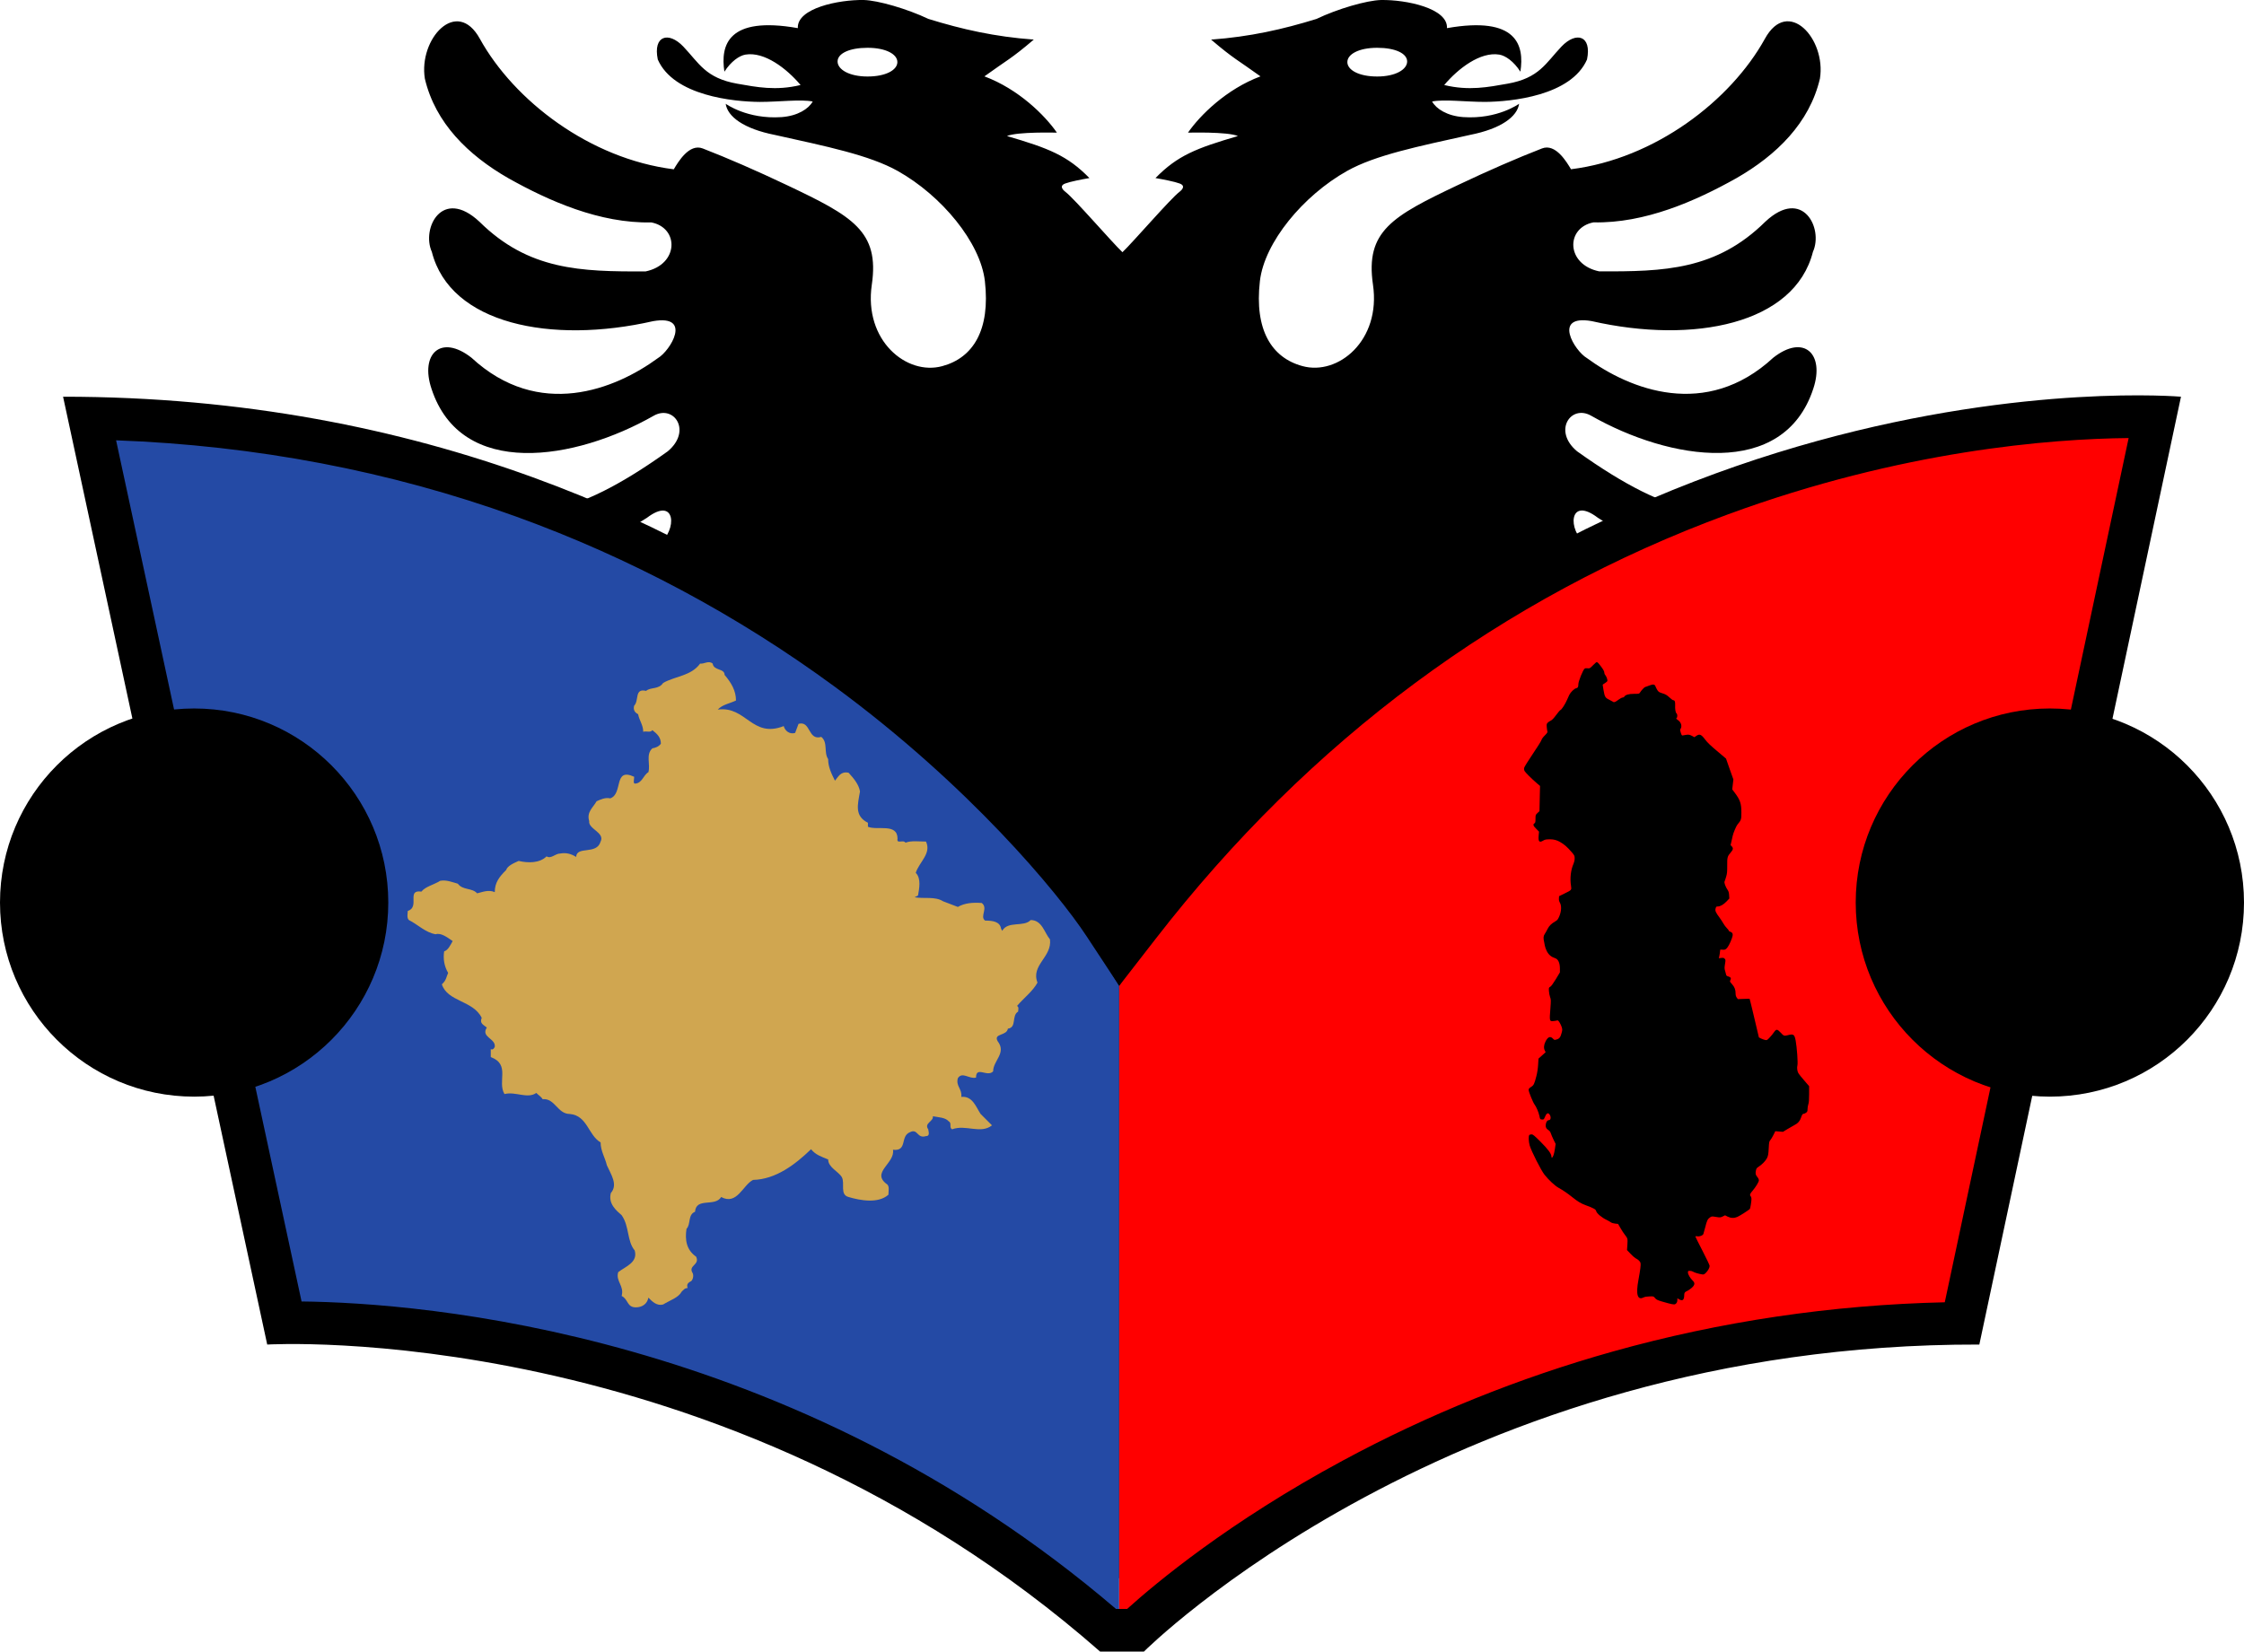
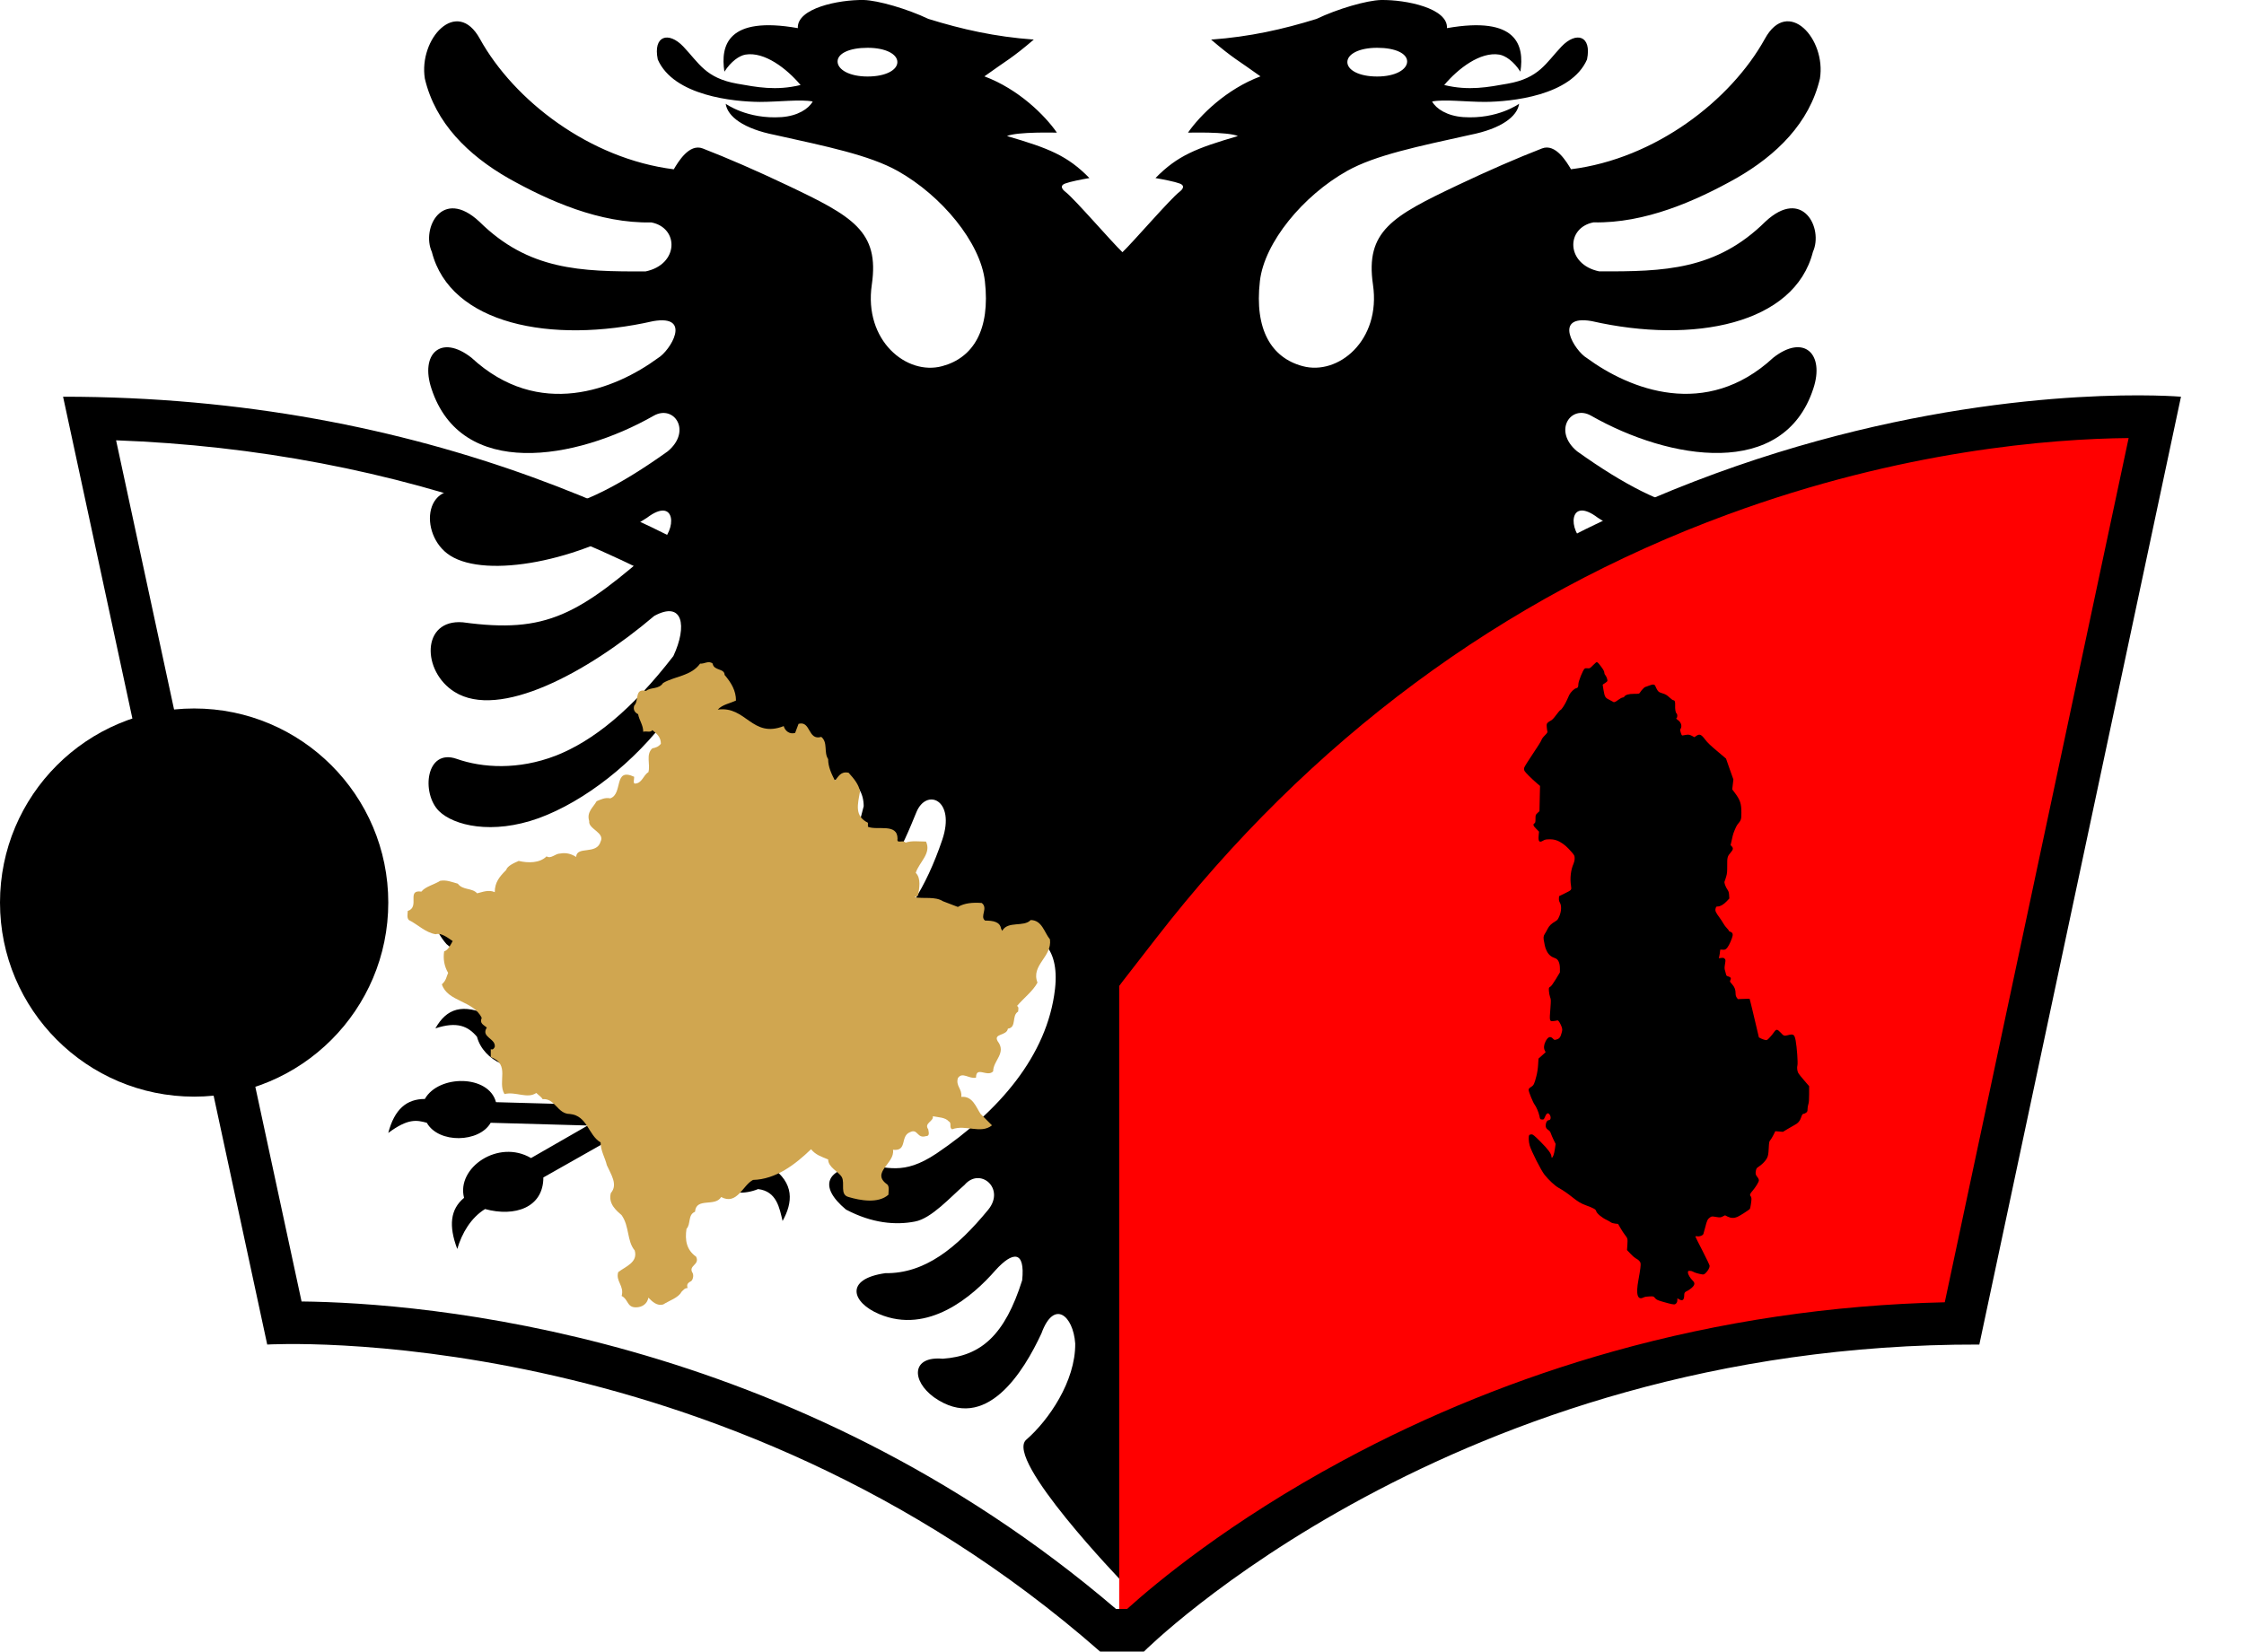
<svg xmlns="http://www.w3.org/2000/svg" id="Layer_1" data-name="Layer 1" viewBox="0 0 1079 794.36">
  <defs>
    <style>
      .cls-1 {
        fill: red;
      }

      .cls-2 {
        fill: #d0a650;
      }

      .cls-3 {
        fill: #244aa5;
      }

      .cls-4 {
        fill-rule: evenodd;
      }
    </style>
  </defs>
  <path class="cls-4" d="m585.89,692.41c-10.72-9.3-23.72-28.12-23.54-46.27.96-13.53,10.24-21.39,16.24-4.87,8.48,18.23,26.66,48.38,51.71,30.7,10.95-8.03,10.78-19.86-4.23-18.51-18.53-1.27-29.92-11.47-38.21-37.72-1.51-14.44,4.5-14.08,12.88-4.79,10.78,12.36,32.22,31.05,55.87,21.03,13.15-5.51,16.86-16.88-3-19.68-18.8.27-34.15-11.92-49.43-30.51-8.38-10.29,3.98-20.67,11.4-11.92,6.62,5.68,15.88,16.16,23.83,17.6,9.18,1.8,20.57.91,33.18-5.77,13.6-11.38,9.18-19.59-7.32-21.48-12.79.63-19.76,5.5-36.27-5.51-29.66-20.05-53.25-46.84-56.93-79.07-2.42-21.19,8.98-27.61,18.45-25.17,25.77,6.63,42.63,54.79,60.46,81.24,5.84,7.62,11.2,7.75,14.99,5.4,7.15-6.13,12.86-11.17,20.02-18.03,0,0,52.46,9.43,81.02,18.74l-31.81,11.3c-12.04-6.65-26.58.52-26.58,12.06-11.4,7.88-10.48,17.12-5.56,26.04,1.5-6.21,2.78-14.27,11.78-15.35,12.85,5.31,27.82-2.27,27.82-12.3l37.52-14.75,37.91,21.46c0,14.51,13.74,19.1,28.05,15.19,6.74,4.18,11.07,11.44,13.35,19.21,4.22-11.2,3.34-19.1-3.27-24.6,3.79-14.48-16.49-28.4-32.2-19.13l-27.27-15.66,46.68-1.31c5.42,9.59,25,10.12,30.71,0,4.88-1.34,9.01-2.19,18.53,4.89-3-11.45-8.84-16.34-17.59-16.34-6.65-11.79-30.73-11.73-34.21,1.54l-48.61,1.35,28.84-20.54c10.77,6.36,25.87-.71,28.9-12.26,4.29-5.1,9.59-7.5,20.01-4.04-5.37-9.51-12.94-12.35-26.6-5.89-12.47-9.45-28.9,2.01-26.4,11.52l-38.38,26.11c-27.86-8.31-78.3-21.25-78.3-21.25,6.01-6.32,12.1-12.19,18.1-18.6,2.17-3.75-1.14-8.12-5.74-9.03-45.01-9.29-70.78-27.43-86.4-73.55-6.53-19.32,7.59-25.09,12.44-13.27,6.71,16.43,14.12,34.39,34.33,48.3,6.97,4.87,27.72.89,15.45-10.75-12.71-10.47-18.18-14.97-24.44-40.43,0-12.9,13.15-18.68,20.48-6.32,7.85,25.36,8.65,36.28,22.85,52.62,10.76,12.37,24.8,20.67,31.77,20.49,12.54-.17,25.16-13.72,8.39-23.56-24.63-9.84-33.63-23.28-37.25-36.11-3.96-22.38.37-33.21,13.86-22.2,19.14,21.75,55.69,62.27,74.83,81.14,21.45,16.43,46.07,16.96,65.66.27,11.21-12.91,7.24-26.8-10.32-23.83-39.62,3.34-69.63-16.33-102.55-69.5-6.45-12-8.21-29.24,6.01-16.42,16.41,22.2,40.33,41.07,62.58,49.19,22.33,8.02,40.76,3.59,47.91-3.43,8.62-8.62,6.35-30.32-8.56-25.09-12.27,4.33-29.57,5.41-47.56-1.54-18.01-7.04-36.72-22.2-56.58-47.92-6.8-14.53-4.59-26.8,9.18-19.32,32.57,27.63,74.58,50,96.02,36.56,15.8-9.84,16.07-35.11-3.96-33.48-40.34,5.5-55.6-3.43-94.35-37.63-8.82-6.59-8.21-23.3,5.82-12.64,32.57,21.03,77.05,29.24,94.53,18.23,15.71-9.84,13.41-39.9-13.06-29.25-21.19,12.91-44.57,12.55-91.44-20.93-11.82-9.84-3-22.66,6.7-17.15,37.69,21.48,92.59,30.68,106.88-13,5.56-16.69-4.5-26.44-19.24-14.89-32.39,29.96-69.11,15.25-89.66.17-5.89-3.47-16.69-21.03,2.28-17.77,49.08,11.19,97.62,1.44,106.44-33.31,5.12-11.28-4.95-31.23-22.86-14.53-23.56,23.28-48.54,24.09-79.95,23.92-15.98-3.34-16.15-20.94-2.74-23.56,24.8.53,49.25-10.3,68.84-21.31,19.15-11.01,35.04-26.44,40.07-47.83,3.09-19.13-15.36-39.44-26.48-19.13-16.42,29.69-52.78,57.67-93.21,62.72-2.1-3.52-7.41-12.55-13.94-10.01-11.87,4.6-26.01,10.76-40.58,17.68-31.39,14.91-44.47,22.09-40.7,47.84,3.94,26.87-16.78,43.86-33.89,39.17-14.92-4.02-23.16-17.5-20.48-40.88,2.14-18.63,20.85-41.17,41.93-52.99,13.65-7.64,34.25-11.81,59.05-17.32,15.09-2.97,22.78-8.84,23.66-14.99,0,0-10.32,7.55-26.83,6.42-7.81-.56-13.04-3.99-15.01-7.5,5.74-1.17,16.15.19,25.5.19,12.44-.1,41.33-2.89,48.99-20.4,2.38-11.55-5.21-13.63-12.27-6.23-7.59,8-10.72,15.19-25.94,17.87-9.27,1.63-18.53,3.52-30.45.64,6.71-7.97,17.38-16.13,26.48-14.63,2.99.5,6.97,3.26,10.15,8.22,1.95-12.64-1.51-26.9-35.31-20.95.54-9.56-19.59-13.72-31.68-13.53-6.88.17-20.92,4.24-31.06,9.1-16.07,4.97-31.95,8.58-50.67,9.94,10.86,9.29,12.89,9.84,23.74,17.68-16.41,6.13-29.12,18.77-34.86,27.08,0,0,19.15-.54,24.01,1.63-20.04,5.86-29.05,9.38-39.64,20.21,3.71.63,9.27,1.72,11.65,2.62,2.48.9,1.84,2.52-.17,4.06-4.32,3.3-22.16,24.02-27.36,28.98-5.21-4.96-23.05-25.68-27.36-28.98-2.01-1.53-2.65-3.16-.17-4.06,2.38-.91,7.94-1.99,11.65-2.62-10.59-10.83-19.59-14.35-39.64-20.21,4.85-2.16,24.01-1.63,24.01-1.63-5.74-8.31-18.45-20.95-34.86-27.08,10.85-7.85,12.88-8.4,23.74-17.69-18.72-1.35-34.6-4.96-50.67-9.94C436.23,4.25,422.2.18,415.31,0c-12.09-.19-32.22,3.97-31.68,13.53-33.8-5.96-37.25,8.31-35.31,20.95,3.19-4.96,7.16-7.72,10.15-8.22,9.1-1.5,19.76,6.65,26.48,14.63-11.92,2.89-21.19.99-30.45-.63-15.23-2.69-18.35-9.88-25.94-17.87-7.06-7.4-14.65-5.32-12.27,6.23,7.66,17.51,36.55,20.3,48.99,20.4,9.35,0,19.76-1.36,25.5-.19-1.97,3.51-7.2,6.94-15.01,7.5-16.52,1.13-26.83-6.42-26.83-6.42.88,6.14,8.56,12.01,23.66,14.99,24.8,5.51,45.4,9.69,59.05,17.33,21.08,11.82,39.78,34.35,41.92,52.99,2.67,23.38-5.56,36.86-20.48,40.88-17.11,4.69-37.83-12.29-33.89-39.17,3.77-25.75-9.31-32.94-40.7-47.84-14.56-6.92-28.71-13.08-40.58-17.68-6.53-2.54-11.83,6.49-13.94,10.02-40.43-5.05-76.79-33.04-93.21-62.72-11.12-20.31-29.57,0-26.48,19.13,5.04,21.39,20.92,36.83,40.07,47.83,19.59,11.01,44.04,21.84,68.84,21.31,13.41,2.61,13.24,20.21-2.74,23.56-31.42.17-56.4-.63-79.95-23.92-17.91-16.7-27.98,3.25-22.86,14.53,8.83,34.75,57.37,44.5,106.44,33.31,18.97-3.26,8.17,14.3,2.28,17.77-20.55,15.07-57.27,29.79-89.66-.17-14.74-11.55-24.8-1.8-19.24,14.89,14.29,43.68,69.19,34.48,106.88,13,9.71-5.51,18.52,7.31,6.7,17.15-46.86,33.48-70.25,33.84-91.44,20.93-26.48-10.65-28.78,19.41-13.06,29.25,17.48,11.01,61.95,2.8,94.52-18.23,14.04-10.66,14.64,6.04,5.82,12.64-38.75,34.2-54.01,43.13-94.35,37.63-20.03-1.63-19.77,23.64-3.96,33.48,21.44,13.44,63.45-8.93,96.02-36.56,13.77-7.49,15.98,4.79,9.18,19.32-19.86,25.72-38.57,40.88-56.58,47.92-18,6.95-35.29,5.87-47.56,1.54-14.91-5.24-17.18,16.47-8.56,25.09,7.15,7.02,25.59,11.46,47.92,3.43,22.24-8.12,46.17-26.99,62.57-49.19,14.22-12.82,12.45,4.41,6.01,16.42-32.92,53.17-62.93,72.85-102.55,69.5-17.56-2.97-21.54,10.92-10.33,23.83,19.59,16.69,44.21,16.16,65.66-.27,19.14-18.87,55.69-59.39,74.83-81.14,13.5-11.01,17.83-.17,13.87,22.2-3.63,12.82-12.62,26.27-37.25,36.11-16.77,9.84-4.15,23.38,8.39,23.56,6.97.19,21-8.12,31.77-20.48,14.2-16.34,15.01-27.26,22.85-52.62,7.33-12.36,20.48-6.58,20.48,6.32-6.26,25.46-11.74,29.96-24.44,40.43-12.27,11.64,8.48,15.62,15.45,10.75,20.21-13.91,27.62-31.87,34.33-48.3,4.85-11.81,18.98-6.04,12.44,13.27-15.62,46.12-41.39,64.26-86.4,73.56-4.6.91-7.91,5.28-5.74,9.03,6,6.41,12.09,12.27,18.1,18.6,0,0-50.45,12.94-78.31,21.25l-38.38-26.11c2.49-9.51-13.94-20.97-26.4-11.52-13.67-6.45-21.23-3.61-26.6,5.9,10.42-3.46,15.71-1.07,20.01,4.04,3.03,11.55,18.13,18.62,28.9,12.26l28.84,20.54-48.61-1.35c-3.48-13.27-27.56-13.33-34.21-1.54-8.75,0-14.59,4.89-17.59,16.34,9.52-7.08,13.65-6.22,18.53-4.89,5.71,10.12,25.29,9.59,30.71,0l46.68,1.31-27.27,15.66c-15.7-9.27-35.99,4.65-32.2,19.13-6.61,5.49-7.49,13.4-3.27,24.6,2.28-7.76,6.62-15.02,13.36-19.21,14.3,3.92,28.04-.68,28.04-15.19l37.91-21.46,37.52,14.75c0,10.03,14.97,17.62,27.82,12.3,9,1.07,10.28,9.14,11.78,15.34,4.92-8.91,5.83-18.15-5.56-26.03,0-11.54-14.53-18.71-26.58-12.06l-31.81-11.3c28.56-9.31,81.02-18.73,81.02-18.73,7.15,6.85,12.86,11.89,20.02,18.03,3.79,2.35,9.16,2.22,14.99-5.4,17.83-26.46,34.69-74.61,60.46-81.24,9.47-2.44,20.87,3.98,18.45,25.17-3.69,32.22-27.27,59.02-56.93,79.07-16.5,11.01-23.47,6.14-36.27,5.51-16.5,1.89-20.92,10.1-7.32,21.48,12.61,6.68,24,7.57,33.18,5.77,7.94-1.44,17.21-11.92,23.83-17.6,7.42-8.76,19.78,1.63,11.4,11.92-15.28,18.59-30.63,30.78-49.43,30.51-19.86,2.8-16.15,14.17-3,19.68,23.66,10.01,45.1-8.67,55.87-21.03,8.38-9.29,14.39-9.65,12.88,4.79-8.3,26.26-19.68,36.45-38.21,37.72-15.01-1.36-15.18,10.47-4.23,18.51,25.05,17.69,43.24-12.46,51.71-30.7,6-16.52,15.27-8.66,16.24,4.87.18,18.15-12.82,36.97-23.54,46.27-10.72,9.3,46.22,68.41,46.22,68.41,0,0,56.94-59.11,46.22-68.41h0ZM662.2,22.99c-8.86,0-14.34,3.1-14.34,6.87s5.47,6.94,14.34,6.94,14.41-3.4,14.41-7.23-5.6-6.58-14.41-6.58h0Zm-245.05,0c8.86,0,14.34,3.1,14.34,6.87s-5.47,6.94-14.34,6.94-14.41-3.4-14.41-7.23,5.6-6.58,14.41-6.58h0Z" />
-   <polygon class="cls-3" points="538.15 474.13 538.15 784.61 418.77 703.91 289.29 653.32 136.93 635.25 41.17 198.03 186.69 214.9 324.82 270.9 400.1 311.25 492.24 399.78 538.15 474.13" />
  <polygon class="cls-1" points="538.15 474.13 538.15 784.61 657.52 703.91 787 653.32 939.36 635.25 1035.12 198.03 889.6 214.9 751.47 270.9 676.19 311.25 584.05 399.78 538.15 474.13" />
  <path d="m539.52,438.93S377.22,190.81,30.33,190.81l98.16,455.89s217.41-13.01,400.48,147.67h21.08s148.15-148.27,401.69-147.67l96.96-455.89s-296.9-25.9-509.19,248.12Zm395.59,187.44c-54.32,1.24-107.91,9.19-159.52,23.66-45.12,12.66-88.82,30.3-129.9,52.46-54.73,29.51-90.02,59-103.73,71.38h-5.34c-156.09-133.47-333.58-147.25-391.62-147.89L55.82,211.78c67.17,2.48,131.76,14.79,192.35,36.68,54.61,19.74,106.18,47.28,153.26,81.87,64.44,47.34,107.29,99.09,120.95,119.85l15.77,23.96,17.58-22.65c74.01-95.53,166.6-164.21,275.2-204.12,83.64-30.74,155.08-36.31,192.6-36.68l-88.41,415.69Z" />
  <path id="path26" class="cls-2" d="m348.41,324.62c3.28,3.83,5.48,7.66,5.48,12.31-2.76,1.36-6.56,1.92-8.76,4.38,13.68-1.92,16.4,13.94,31.72,7.92.56,2.2,2.75,4.11,5.48,3.29l1.64-4.37c6.01-1.64,4.36,8.2,10.95,6.28,3.28,2.74,1.09,7.38,3.28,10.68,0,3.82,1.64,7.1,3.28,10.38,1.64-1.9,2.73-4.64,6.56-3.82,2.73,3,4.92,5.74,5.48,9.02-1.11,6.3-2.75,11.76,3.81,15.04v1.92c4.39,1.92,14.24-1.92,14.24,5.74-.56,2.74,2.72.28,3.84,1.92,2.73-1.1,6.56-.54,9.84-.54,2.73,5.74-3.28,9.84-4.92,15.04,2.72,2.73,1.64,7.66,1.08,10.93l-1.64.82c4.36.82,9.84-.53,13.68,1.93l7.12,2.72c3.28-1.9,7.09-2.2,11.48-1.9,3.28,2.46-1.11,6.56,1.64,8.47,3.84,0,7.12.56,7.65,3.84l.56,1.08c2.73-4.92,10.4-1.64,13.68-5.18,5.48,0,6.56,6.01,9.28,9.29,1.11,8.49-9.28,12.33-6,20.8-2.2,4.1-6.56,7.38-9.84,11.22,1.08.56.53,1.9.53,2.72-3.28,1.93-.53,7.67-4.92,8.2-.53,3.57-7.09,2.2-4.92,6.03,4.39,5.74-2.17,9.29-2.17,14.5-2.75,3.02-8.23-2.75-8.23,3.02-3.28.82-6.56-3.02-8.73.26-1.11,3.84,2.17,5.18,1.64,9.02,5.45-.56,7.09,4.92,9.29,8.2l5.48,5.48c-5.48,4.36-12.6-.56-19.16,1.9-1.64-.82,0-2.99-1.64-3.81-1.64-1.93-4.92-1.93-7.65-2.46.53,2.46-4.39,3.28-2.2,6.27,0,.82,1.08,3.28-1.08,3.28-4.39,1.38-3.84-3.81-7.67-1.9-4.92,1.9-1.08,9.29-8.2,8.47,1.08,6.59-10.93,10.96-2.73,16.7,1.08,1.08.53,3.28.53,4.92-4.92,4.39-13.65,2.75-19.13,1.11-4.39-1.11-1.64-6.59-3.28-9.58-1.64-2.75-6.56-4.66-6.56-8.49-3.28-1.35-6.03-2.19-8.23-4.92-7.65,7.38-16.96,14.5-27.89,14.76-4.92,2.46-7.67,12.33-15.32,8.23-3,4.92-12.04,0-12.58,7.09-3.56,1.38-1.92,6.03-4.1,8.2-.82,5.48,0,10.13,4.64,13.42,1.92,4.1-4.1,4.1-1.64,7.94.56,1.35,0,3.28-.82,3.84-1.64.82-2.18,1.64-1.64,3.28-1.36,0-1.92.82-3,1.9-1.38,2.73-5.74,4.1-8.76,6.01-3,.82-5.2-1.35-7.1-3.28-.56,3.02-3.02,4.66-6.02,4.66-4.38,0-3.56-3.84-6.84-5.48,1.36-4.92-3.02-7.09-1.64-11.48,3.56-2.72,9.56-4.66,7.92-10.4-3.82-4.63-2.46-11.48-6.28-16.96-2.46-2.17-6.56-5.45-5.2-10.66,3.56-4.1,0-9.02-1.92-13.39-.82-3.57-3-6.85-3-10.96-6.02-3.54-6.3-12.86-14.78-13.68-6.02,0-7.1-7.65-13.12-7.12-.56-1.08-1.92-1.9-3.02-2.99-4.36,2.99-9.84-.82-15.31.53-3.56-6.01,3-14.21-6.58-17.78v-3.81c1.1.53,1.64-.56,1.92-1.11.54-4.1-6.84-4.63-3.82-9.29-1.64-1.38-3.56-1.93-2.46-4.66-4.12-8.47-16.42-7.65-19.16-16.14,2.2-1.9,2.2-3.84,3.02-5.48-1.92-3.28-2.46-6.83-1.92-10.37,1.92-.56,3-3.02,4.1-4.95-2.46-1.64-5.46-4.1-8.2-3.28-4.92-.82-8.48-4.63-12.86-6.83-1.1-1.08-.54-3.02-.54-4.36,6.02-1.93-.82-10.41,6.56-9.31,1.92-2.46,6.02-3.28,9.02-5.2,3.02-.54,5.48.56,8.48,1.38,2.46,3.27,6.84,1.9,9.3,4.64,2.46-.56,5.48-1.92,8.48-.56,0-4.64,2.18-7.38,5.48-10.66.54-1.9,3.54-3.28,6.01-4.36,4.66,1.08,10.12,1.08,13.42-2.2,2.18,1.38,4.1-1.36,6.56-1.36,3-.56,5.46.26,7.66,1.64.26-5.48,9.84-.82,11.76-7.38,2.18-4.38-6.02-6.02-5.48-9.86-1.36-4.38,1.92-6.56,3.56-9.56,1.92-.82,4.1-1.92,6.56-1.38,6.3-2.18,1.38-15.04,11.5-10.38,0,1.36-.56,3,.26,3.28,3.56,0,4.11-4.11,6.58-5.48,1.08-3.82-1.38-8.48,1.9-11.48,1.64-.28,3.02-.82,4.1-2.2,0-3-1.64-4.64-4.1-6.56-.82,1.37-3,.28-4.38.82,0-3.28-1.91-5.46-2.46-8.48-1.64-.82-2.46-2.18-1.9-4.1,2.46-2.46,0-8.48,5.74-7.11,2.18-1.91,6.02-.55,8.2-3.83,5.74-3.28,13.4-3.28,17.78-9.3,1.92.28,4.1-1.64,6.02,0,.54,3.56,5.74,2.18,5.74,5.47" />
  <circle cx="93.35" cy="434.11" r="93.35" />
-   <circle cx="985.65" cy="434.11" r="93.35" />
  <path d="m765.92,320.03c-1.45,1.48-1.58,1.53-2.54,1.4-.64-.1-1.17-.03-1.45.2-.79.61-3,6.08-3,7.48,0,1.32-.25,1.78-1.09,1.93-.89.18-2.62,1.88-3.28,3.21-.23.48-.74,1.58-1.09,2.42-.84,1.96-2.59,4.66-3.13,4.83-.25.08-1.17,1.17-2.09,2.42-1.17,1.58-1.93,2.39-2.59,2.7-.51.23-1.2.69-1.5,1.02-.48.53-.53.79-.41,2.19.08.89.23,1.81.31,2.04.13.31-.23.84-1.22,1.83-.84.81-1.53,1.76-1.65,2.26-.13.48-2.01,3.51-4.2,6.72-2.16,3.21-4.02,6.18-4.1,6.61-.13.51-.05,1.07.18,1.53.38.74,3.43,3.76,6.03,6l1.42,1.2-.1,3.76c-.03,2.06-.1,4.78-.13,6.05l-.05,2.31-.94.89c-.94.89-.97.94-.97,2.77,0,1.6-.08,1.93-.51,2.21-.81.51-.61,1.17.86,2.62l1.35,1.37-.18,1.91c-.25,2.87.31,3.51,2.14,2.42.94-.56,1.4-.64,3.49-.64q2.39,0,4.53,1.2c2.19,1.25,3.49,2.39,5.83,5.09,1.25,1.48,1.32,1.65,1.32,2.93,0,.81-.23,1.81-.53,2.49-1.32,2.93-1.81,7.1-1.22,10.66.31,2.04.33,2.01-3.15,3.71l-2.59,1.27-.08,1.09c-.05.76.08,1.37.46,2.01.86,1.48.76,4.07-.23,6.46-.69,1.6-.94,1.96-1.88,2.49-1.93,1.12-3.03,2.16-3.79,3.69-.43.84-1.04,1.96-1.4,2.49-.64.94-.71,1.93-.25,3.89.08.28.2,1.02.31,1.65s.51,1.78.89,2.54c.94,1.88,2.14,2.87,4.12,3.54,1.4.46,2.24,2.26,2.24,4.86v1.93l-1.96,3.28c-1.27,2.09-2.24,3.41-2.7,3.66-.69.38-.71.46-.61,2.06.05.92.31,2.21.56,2.9.43,1.14.43,1.55.15,5.34-.51,6.28-.48,6.38,1.48,6.18.64-.05,1.4-.18,1.68-.28.41-.15.66.05,1.22.92.38.61.86,1.63,1.07,2.29.31,1.07.31,1.4-.03,2.65-.56,2.19-1.07,2.87-2.39,3.26-1.12.33-1.14.31-1.81-.38-1.25-1.35-2.42-.89-3.54,1.3-.86,1.7-.99,3.26-.36,4.45l.38.76-1.7,1.55-1.73,1.55-.18,2.9c-.1,1.81-.41,3.89-.84,5.52-.99,3.87-1.27,4.4-2.57,5.21-.94.61-1.14.86-1.14,1.48,0,.86,2.11,6.03,2.82,6.94.84,1.07,1.98,3.76,2.34,5.49.33,1.63.33,1.65,1.22,1.73.86.08.92.03,1.5-1.32.81-1.96,1.63-2.16,2.42-.66.53,1.02.25,2.29-.51,2.29s-1.35.71-1.55,1.98c-.2,1.32.18,2.16,1.3,2.85.53.33.92.86,1.14,1.58.2.61.79,1.98,1.32,3.08l.97,1.96-.38,2.57c-.33,2.34-.97,4.04-1.45,4.04-.1,0-.2-.25-.2-.59,0-1.27-1.68-3.54-5.21-7.05-3.03-3.03-3.69-3.56-4.32-3.56-.43,0-.92.13-1.09.31-.46.46-.36,3.15.18,5.04.79,2.75,5.49,12.01,7.15,14.09,2.06,2.57,4.96,5.27,6.74,6.26,2.19,1.22,4.3,2.67,6.36,4.32,2.75,2.24,4.4,3.23,6.72,4.07,3.74,1.37,4.81,1.96,4.99,2.8.23,1.09,2.72,3.18,5.14,4.3.61.28,1.4.76,1.81,1.04.43.33,1.3.59,2.16.69l1.42.15,1.2,2.06c.64,1.12,1.55,2.52,2.01,3.08,1.4,1.76,1.45,1.96,1.27,4.81l-.18,2.62,1.6,1.7c.86.94,2.01,1.93,2.49,2.21,1.37.71,2.24,1.55,2.42,2.34.2.81-.13,3.33-1.02,8.14-1.3,6.92-.46,9.87,2.42,8.42.61-.31,1.58-.48,2.87-.51,1.96-.08,1.98-.08,2.7.79.59.74,1.12.99,3.23,1.63,4.6,1.35,5.9,1.6,6.46,1.3.69-.36,1.04-1.04,1.04-2.04v-.79l.97.56c1.6.92,2.34.2,2.34-2.29q0-1.22,1.14-1.65c.61-.25,1.7-.97,2.42-1.6,1.58-1.42,1.7-2.37.51-3.51s-2.29-3-2.29-3.89c0-.76.05-.81.97-.81.53,0,1.22.2,1.55.43.61.41,2.65,1.02,4.3,1.27.71.13.99,0,1.76-.71,1.04-1.02,1.86-2.49,1.86-3.36,0-.36-1.55-3.61-3.43-7.25-1.88-3.64-3.43-6.74-3.43-6.87,0-.18.36-.23.86-.13,1.22.2,2.67-.36,2.98-1.12.13-.33.53-1.78.89-3.21.81-3.26,1.17-3.97,2.26-4.73.86-.59.94-.59,2.93-.25,1.96.31,2.11.31,3.21-.23l1.14-.56,1.25.64c1.53.76,3.1.81,4.63.15,1.35-.59,5.85-3.49,6.08-3.92.23-.41.74-3.74.74-4.78,0-.46-.18-1.04-.43-1.3-.48-.56-.28-1.2.89-2.52,1.53-1.76,3.1-4.32,3.1-5.06,0-.41-.28-1.07-.64-1.48-.92-1.09-1.09-1.76-.81-3.15.2-1.04.41-1.37,1.17-1.83,1.76-1.12,3.56-2.98,4.2-4.3.53-1.12.66-1.86.81-4.63.15-2.95.23-3.38.74-3.94.33-.36.99-1.48,1.5-2.47l.92-1.86,1.86.15,1.83.15,2.16-1.32c1.2-.71,2.72-1.6,3.41-1.96,1.63-.81,2.59-1.93,3.1-3.51.51-1.53.79-1.91,1.37-1.91.23,0,.74-.23,1.12-.53.56-.43.66-.74.66-1.73,0-.69.18-1.73.38-2.31.28-.79.38-2.16.38-4.88v-3.82l-1.48-1.7c-2.11-2.39-3.49-4.15-3.79-4.73-.46-.86-.64-2.59-.36-3.56.31-1.09-.25-8.8-.84-11.93-.59-3.03-1.04-3.31-3.87-2.57-1.68.43-1.86.38-3.46-1.37-1.53-1.63-2.01-1.65-3.08-.1-.43.66-1.37,1.83-2.09,2.57-1.17,1.25-1.32,1.35-2.11,1.2-.48-.08-1.37-.41-1.98-.69l-1.09-.56-.66-2.8c-.36-1.55-.92-3.97-1.27-5.37-.33-1.4-.92-3.87-1.3-5.47s-.81-3.38-.97-3.94l-.28-1.02-2.82.08-2.82.1-.56-.76c-.36-.53-.53-1.14-.53-1.96,0-1.83-.48-3.1-1.73-4.5-1.04-1.14-1.12-1.3-.81-1.83.51-.97.23-1.5-.89-1.83-.69-.18-1.04-.43-1.09-.76-.03-.25-.25-1.07-.48-1.81-.38-1.17-.38-1.55-.1-3.38.33-1.91.31-2.09-.13-2.57-.41-.46-.69-.51-1.68-.41l-1.17.15.2-.81c.18-.66.41-2.24.48-3.26.03-.1.51-.1,1.12-.05.84.1,1.22,0,1.78-.43.76-.61,1.83-2.57,2.72-5.04.69-1.88.48-2.7-.76-3.15-.43-.13-.76-.38-.76-.56s-.41-.71-.92-1.2c-.48-.46-1.25-1.5-1.68-2.26s-1.25-2.01-1.81-2.77c-1.88-2.54-2.19-3.26-1.91-4.38.23-.89.36-.99,1.04-.99,1.22,0,2.8-.92,4.25-2.44l1.32-1.4-.1-1.6c-.05-1.04-.28-1.86-.59-2.31-1.12-1.58-1.91-3.74-1.6-4.3.13-.23.48-1.25.76-2.26.46-1.5.53-2.47.51-5.32-.05-3.97.1-4.53,1.7-6.36,1.17-1.32,1.3-2.06.48-2.93l-.56-.59.46-1.98c.25-1.07.51-2.21.56-2.49.2-1.17,1.7-4.73,2.26-5.39,1.83-2.19,1.91-2.44,1.91-5.77,0-4.4-.56-6.08-3.26-9.67l-1.14-1.5.28-2.39.28-2.39-1.78-4.99c-.97-2.75-1.76-5.01-1.76-5.04s-1.93-1.68-4.3-3.64c-2.98-2.47-4.71-4.15-5.6-5.34-2.01-2.7-2.77-3.03-4.38-1.96l-.92.64-1.22-.66c-1.04-.53-1.45-.61-2.52-.51-.71.1-1.53.23-1.81.31-.46.13-.59-.05-.99-1.25-.33-.97-.41-1.5-.23-1.73.97-1.25.46-3.26-1.09-4.35-.89-.64-1.04-.84-.74-1.02.48-.25.51-1.81.03-2.19-.51-.41-.79-2.11-.69-4.04.08-1.63-.2-2.34-.92-2.34-.23,0-1.07-.64-1.88-1.4-1.22-1.12-1.86-1.48-3.28-1.91-1.53-.46-1.88-.69-2.42-1.48-.33-.51-.74-1.32-.92-1.78-.38-1.14-1.12-1.25-3.13-.46-.89.36-1.73.66-1.86.66-.31,0-1.91,1.7-2.44,2.59-.43.69-.48.71-2.93.71-2.57,0-4.17.48-4.71,1.4-.1.2-.46.38-.79.38-.31,0-1.17.46-1.93,1.02-1.58,1.2-2.19,1.42-2.65,1.02-.2-.15-1.07-.61-1.93-1.04-1.83-.89-2.09-1.32-2.67-4.71-.2-1.2-.38-2.29-.38-2.39,0-.13.51-.51,1.14-.86.69-.41,1.14-.86,1.14-1.14,0-.74-.53-2.14-1.04-2.72-.28-.28-.48-.86-.48-1.27,0-.51-.46-1.35-1.42-2.65-1.45-1.93-1.81-2.29-2.26-2.29-.15,0-.94.69-1.78,1.55Z" />
</svg>